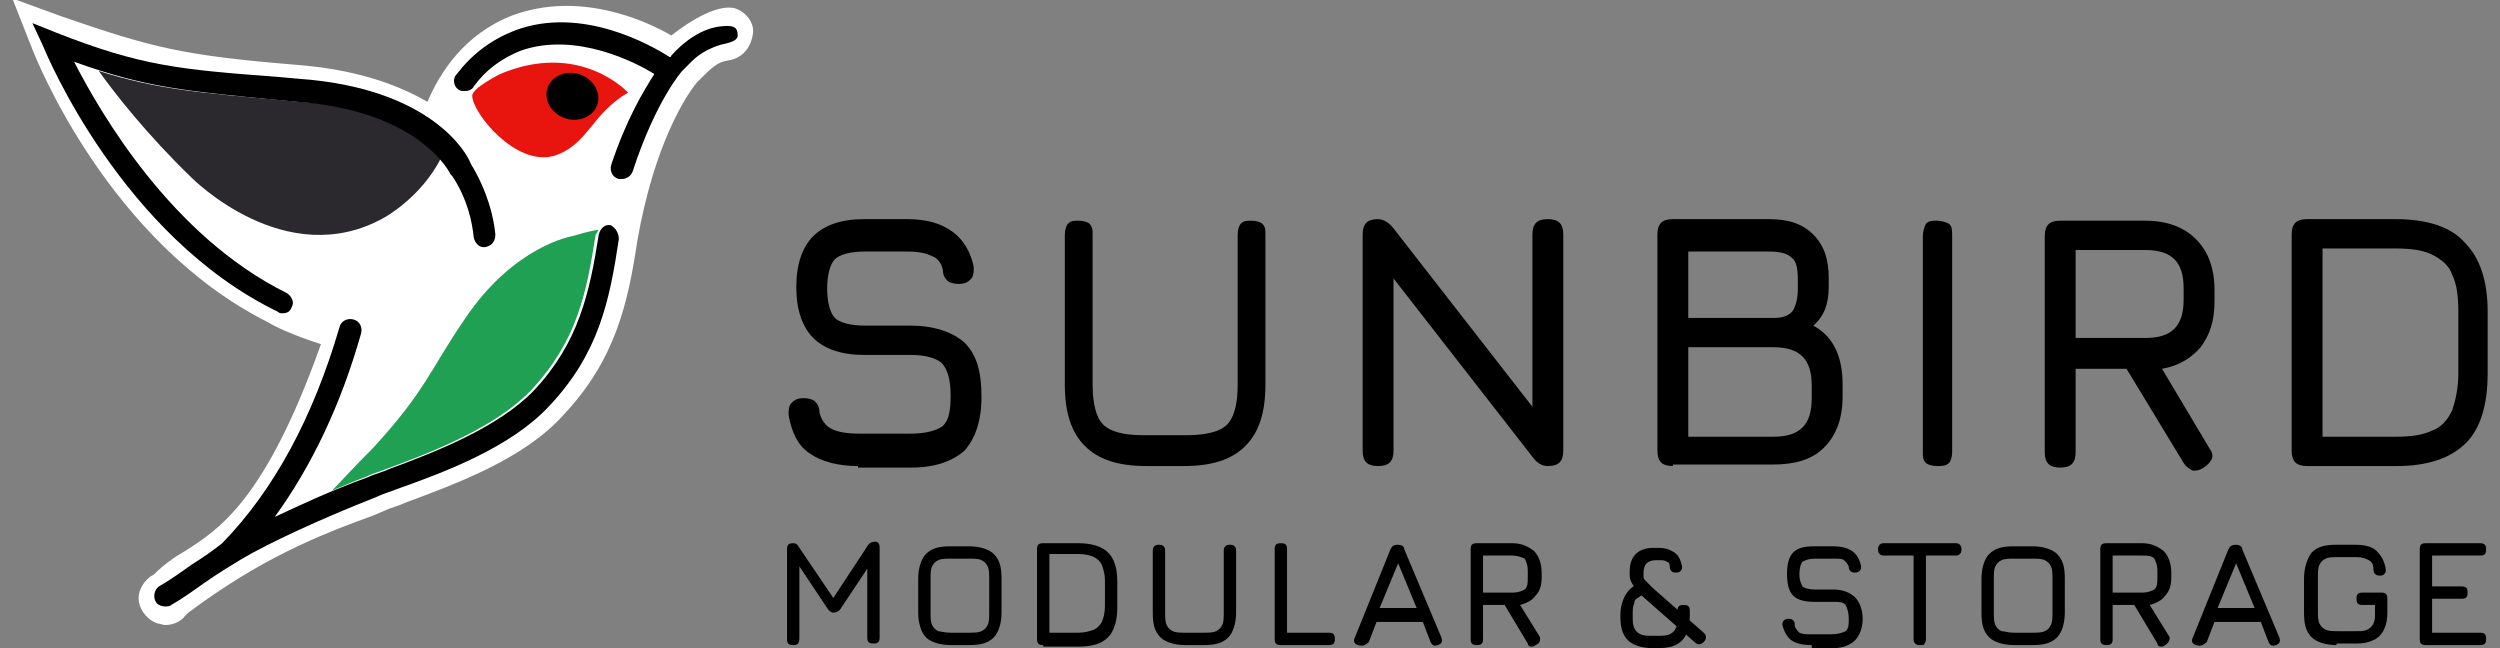
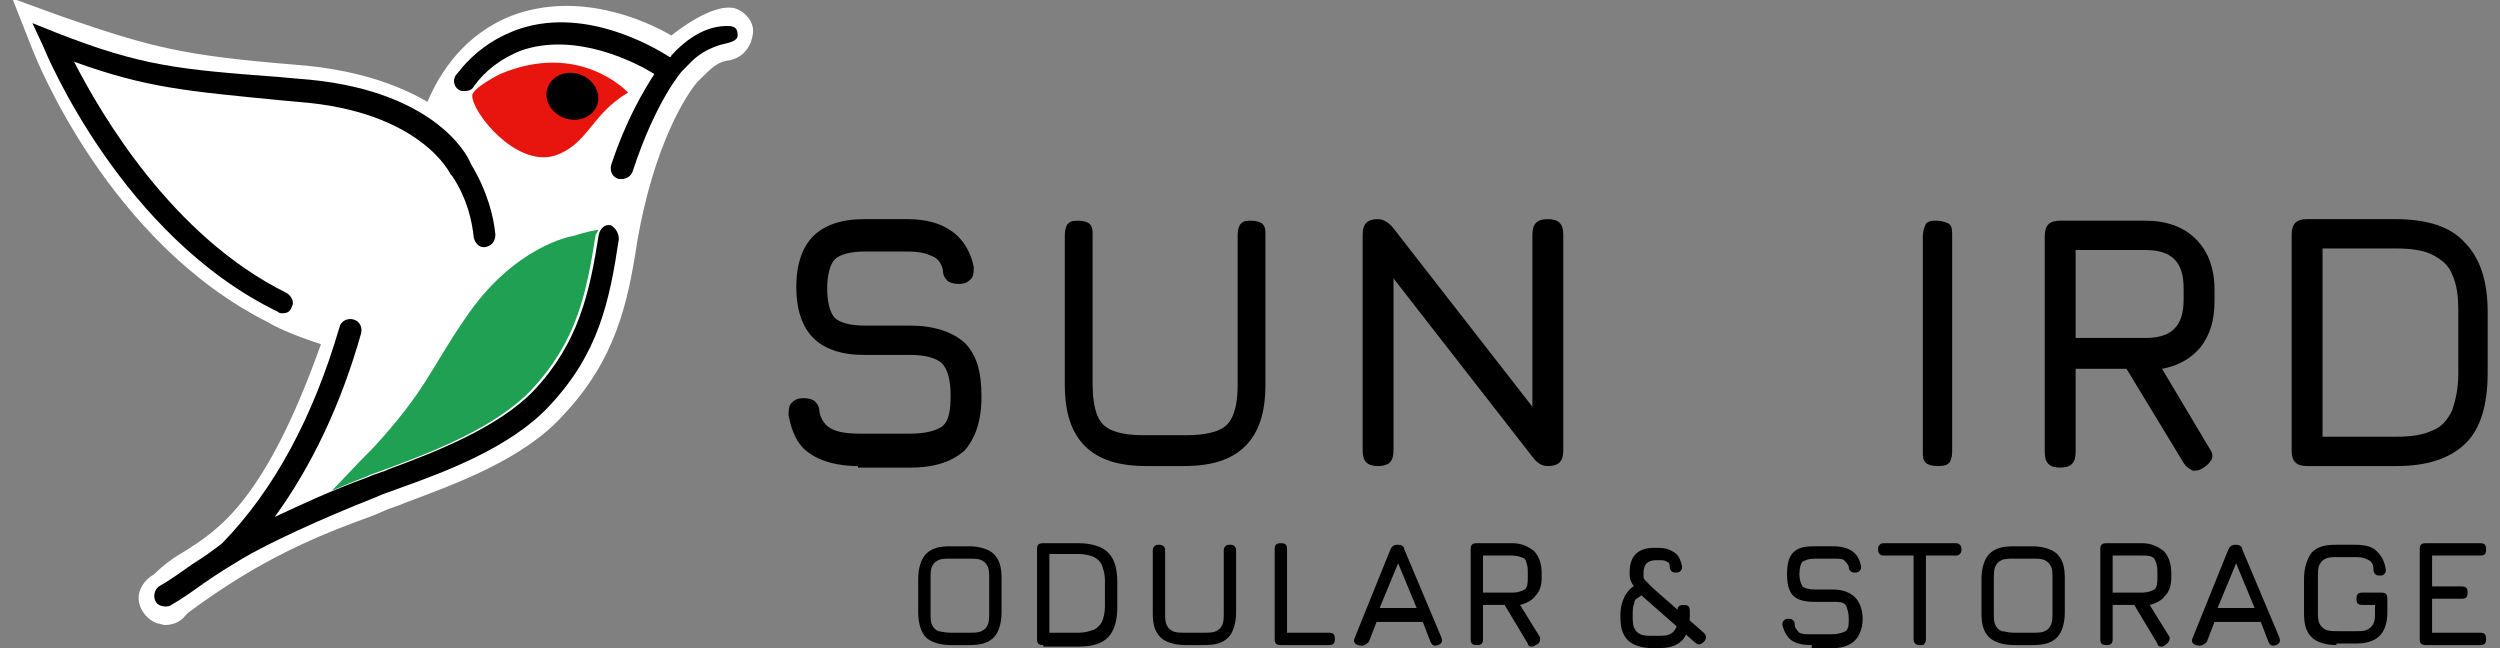
<svg xmlns="http://www.w3.org/2000/svg" version="1.1" id="Layer_1" x="0px" y="0px" viewBox="0 0 162 42" style="enable-background:new 0 0 162 42;" xml:space="preserve">
  <rect x="0" y="0" width="162" height="42" fill="#808080" stroke="none" />
  <style type="text/css">
	.st0{fill:#FFFFFF;}
	.st1{fill-rule:evenodd;clip-rule:evenodd;fill:#2B282E;}
	.st2{fill-rule:evenodd;clip-rule:evenodd;fill:#E7150E;}
	.st3{fill-rule:evenodd;clip-rule:evenodd;fill:#20A053;}
	.st4{fill-rule:evenodd;clip-rule:evenodd;}
</style>
  <g>
    <g>
      <path d="M55.6,30.2c-1.3,0-2.4-0.3-3.1-0.8c-0.8-0.5-1.2-1.4-1.4-2.5c0-0.3,0-0.6,0.2-0.8c0.2-0.2,0.4-0.3,0.8-0.3    c0.3,0,0.6,0.1,0.7,0.2c0.2,0.2,0.3,0.4,0.3,0.7c0.1,0.5,0.4,0.9,0.8,1.1c0.4,0.2,1,0.3,1.8,0.3H59c1,0,1.7-0.2,2.1-0.5    c0.4-0.4,0.5-1,0.5-2c0-1-0.2-1.7-0.6-2.1C60.6,23.2,60,23,59,23H56c-1.5,0-2.6-0.4-3.3-1.1c-0.7-0.7-1.1-1.8-1.1-3.3    c0-1.5,0.4-2.6,1.1-3.3c0.7-0.7,1.8-1.1,3.3-1.1h2.8c1.3,0,2.2,0.3,2.9,0.8c0.7,0.5,1.2,1.3,1.4,2.3c0,0.3,0,0.6-0.2,0.8    c-0.2,0.2-0.4,0.3-0.8,0.3c-0.3,0-0.6-0.1-0.7-0.2c-0.2-0.2-0.3-0.4-0.3-0.7c-0.1-0.5-0.4-0.8-0.7-0.9c-0.4-0.2-0.9-0.3-1.6-0.3    H56c-0.9,0-1.6,0.2-1.9,0.5c-0.3,0.3-0.5,1-0.5,1.9c0,0.9,0.2,1.6,0.5,1.9c0.3,0.3,1,0.5,1.9,0.5H59c1.5,0,2.7,0.4,3.5,1.1    c0.8,0.8,1.1,1.9,1.1,3.5c0,1.6-0.4,2.7-1.1,3.5c-0.8,0.7-1.9,1.1-3.5,1.1H55.6z" />
      <path d="M74.3,30.2c-1.8,0-3.1-0.4-4-1.3c-0.9-0.9-1.3-2.2-1.3-4v-9.7c0-0.3,0.1-0.6,0.2-0.7c0.2-0.2,0.4-0.2,0.7-0.2    s0.6,0.1,0.7,0.2c0.2,0.2,0.2,0.4,0.2,0.7v9.7c0,0.8,0.1,1.5,0.3,2c0.2,0.5,0.5,0.8,1,1c0.5,0.2,1.1,0.3,2,0.3h2.8    c0.8,0,1.5-0.1,2-0.3c0.5-0.2,0.8-0.5,1-1c0.2-0.5,0.3-1.1,0.3-2v-9.7c0-0.3,0.1-0.6,0.2-0.7c0.2-0.2,0.4-0.2,0.7-0.2    c0.3,0,0.6,0.1,0.7,0.2c0.2,0.2,0.2,0.4,0.2,0.7v9.7c0,1.8-0.4,3.1-1.3,4c-0.9,0.9-2.2,1.3-4,1.3H74.3z" />
      <path d="M89.3,30.2c-0.7,0-1-0.3-1-1v-14c0-0.7,0.3-1,1-1c0.3,0,0.7,0.2,1,0.6l9.5,12.2h-0.5V15.2c0-0.7,0.3-1,1-1    c0.7,0,1,0.3,1,1v14c0,0.7-0.3,1-1,1c-0.4,0-0.7-0.2-1-0.6l-9.5-12.2h0.5v11.8C90.3,29.9,90,30.2,89.3,30.2z" />
-       <path d="M108.4,30.2c-0.7,0-1-0.3-1-1v-14c0-0.7,0.3-1,1-1h6.2c1.3,0,2.2,0.3,2.9,1c0.7,0.7,1,1.6,1,2.8v0.6c0,1.1-0.3,1.9-1,2.5    c1.3,0.7,1.9,2,1.9,3.8v0.8c0,1.4-0.4,2.5-1.2,3.3c-0.8,0.8-1.9,1.1-3.3,1.1H108.4z M109.4,20.6h5.6c0.6,0,1-0.2,1.2-0.5    c0.2-0.4,0.3-0.8,0.3-1.4v-0.6c0-0.7-0.1-1.2-0.4-1.4c-0.3-0.3-0.8-0.4-1.5-0.4h-5.2V20.6z M109.4,28.3h5.5c0.9,0,1.5-0.2,1.9-0.6    c0.4-0.4,0.6-1,0.6-1.9V25c0-0.9-0.2-1.5-0.6-1.9c-0.4-0.4-1-0.6-1.9-0.6h-5.5V28.3z" />
      <path d="M125.5,30.2c-0.3,0-0.6-0.1-0.7-0.2c-0.2-0.2-0.2-0.4-0.2-0.7v-14c0-0.3,0.1-0.6,0.2-0.8c0.2-0.2,0.4-0.2,0.7-0.2    c0.3,0,0.6,0.1,0.8,0.2c0.2,0.2,0.2,0.4,0.2,0.8v14c0,0.3-0.1,0.6-0.2,0.7C126.1,30.2,125.8,30.2,125.5,30.2z" />
      <path d="M142.8,30.3c-0.3,0.2-0.5,0.2-0.7,0.2c-0.2-0.1-0.4-0.2-0.6-0.5l-3.7-6.1h-3.3v5.4c0,0.7-0.3,1-1,1c-0.7,0-1-0.3-1-1v-14    c0-0.7,0.3-1,1-1h5.5c1.4,0,2.5,0.4,3.3,1.2c0.8,0.8,1.2,1.9,1.2,3.3v0.7c0,1.3-0.3,2.2-0.9,3c-0.6,0.7-1.4,1.2-2.5,1.4l3.1,5.2    C143.5,29.5,143.4,29.9,142.8,30.3z M134.5,21.9h4.5c0.9,0,1.5-0.2,1.9-0.6c0.4-0.4,0.6-1,0.6-1.9v-0.7c0-0.9-0.2-1.5-0.6-1.9    c-0.4-0.4-1-0.6-1.9-0.6h-4.5V21.9z" />
      <path d="M149.5,30.2c-0.7,0-1-0.3-1-1v-14c0-0.7,0.3-1,1-1h5.7c2.1,0,3.6,0.5,4.5,1.5c1,1,1.5,2.5,1.5,4.5v4    c0,2.1-0.5,3.6-1.4,4.5c-1,1-2.5,1.5-4.5,1.5H149.5z M150.5,28.3h4.7c1,0,1.8-0.1,2.4-0.4c0.6-0.2,1-0.7,1.3-1.3    c0.2-0.6,0.4-1.4,0.4-2.4v-4c0-1-0.1-1.8-0.4-2.4c-0.2-0.6-0.7-1-1.3-1.3c-0.6-0.3-1.4-0.4-2.4-0.4h-4.7V28.3z" />
    </g>
    <g>
-       <path d="M51.4,41.8c-0.3,0-0.4-0.1-0.4-0.4v-5.8c0-0.3,0.1-0.4,0.4-0.4c0.2,0,0.3,0.1,0.4,0.3l2.3,3.4l-0.2,0l2.3-3.5    c0.1-0.2,0.3-0.3,0.5-0.3c0.2,0,0.3,0.1,0.3,0.4v5.8c0,0.3-0.1,0.4-0.4,0.4c-0.3,0-0.4-0.1-0.4-0.4v-5l0.3,0.1l-2,3    c-0.1,0.2-0.3,0.3-0.5,0.3c-0.1,0-0.3-0.1-0.4-0.3l-2-3l0.2,0.1v4.8C51.8,41.7,51.7,41.8,51.4,41.8z" />
      <path d="M61.6,41.8c-0.7,0-1.3-0.2-1.6-0.5s-0.5-0.9-0.5-1.6v-2.2c0-0.7,0.2-1.3,0.5-1.6c0.4-0.4,0.9-0.5,1.6-0.5h1.2    c0.7,0,1.3,0.2,1.6,0.5c0.4,0.4,0.5,0.9,0.5,1.6v2.2c0,0.7-0.2,1.3-0.5,1.6c-0.4,0.4-0.9,0.5-1.6,0.5H61.6z M61.6,41h1.2    c0.3,0,0.6,0,0.8-0.1c0.2-0.1,0.3-0.2,0.4-0.4c0.1-0.2,0.1-0.5,0.1-0.8v-2.2c0-0.3,0-0.6-0.1-0.8c-0.1-0.2-0.2-0.3-0.4-0.4    c-0.2-0.1-0.5-0.1-0.8-0.1h-1.2c-0.3,0-0.6,0-0.8,0.1c-0.2,0.1-0.3,0.2-0.4,0.4c-0.1,0.2-0.1,0.5-0.1,0.8v2.2c0,0.3,0,0.6,0.1,0.8    c0.1,0.2,0.2,0.3,0.4,0.4C60.9,40.9,61.2,41,61.6,41z" />
-       <path d="M67.6,41.8c-0.3,0-0.4-0.1-0.4-0.4v-5.8c0-0.3,0.1-0.4,0.4-0.4h2.3c0.8,0,1.5,0.2,1.9,0.6c0.4,0.4,0.6,1,0.6,1.9v1.7    c0,0.8-0.2,1.5-0.6,1.9c-0.4,0.4-1,0.6-1.9,0.6H67.6z M68,41h1.9c0.4,0,0.7-0.1,1-0.2c0.2-0.1,0.4-0.3,0.5-0.5s0.2-0.6,0.2-1v-1.7    c0-0.4-0.1-0.7-0.2-1c-0.1-0.2-0.3-0.4-0.5-0.5c-0.2-0.1-0.6-0.2-1-0.2H68V41z" />
+       <path d="M67.6,41.8c-0.3,0-0.4-0.1-0.4-0.4v-5.8c0-0.3,0.1-0.4,0.4-0.4h2.3c0.8,0,1.5,0.2,1.9,0.6c0.4,0.4,0.6,1,0.6,1.9v1.7    c0,0.8-0.2,1.5-0.6,1.9c-0.4,0.4-1,0.6-1.9,0.6H67.6M68,41h1.9c0.4,0,0.7-0.1,1-0.2c0.2-0.1,0.4-0.3,0.5-0.5s0.2-0.6,0.2-1v-1.7    c0-0.4-0.1-0.7-0.2-1c-0.1-0.2-0.3-0.4-0.5-0.5c-0.2-0.1-0.6-0.2-1-0.2H68V41z" />
      <path d="M76.8,41.8c-0.7,0-1.3-0.2-1.6-0.5c-0.4-0.4-0.5-0.9-0.5-1.6v-4c0-0.1,0-0.2,0.1-0.3c0.1-0.1,0.2-0.1,0.3-0.1    c0.1,0,0.2,0,0.3,0.1c0.1,0.1,0.1,0.2,0.1,0.3v4c0,0.3,0,0.6,0.1,0.8c0.1,0.2,0.2,0.3,0.4,0.4c0.2,0.1,0.5,0.1,0.8,0.1H78    c0.3,0,0.6,0,0.8-0.1c0.2-0.1,0.3-0.2,0.4-0.4c0.1-0.2,0.1-0.5,0.1-0.8v-4c0-0.1,0-0.2,0.1-0.3c0.1-0.1,0.2-0.1,0.3-0.1    s0.2,0,0.3,0.1c0.1,0.1,0.1,0.2,0.1,0.3v4c0,0.7-0.2,1.3-0.5,1.6c-0.4,0.4-0.9,0.5-1.6,0.5H76.8z" />
      <path d="M83,41.8c-0.3,0-0.4-0.1-0.4-0.4v-5.8c0-0.3,0.1-0.4,0.4-0.4c0.3,0,0.4,0.1,0.4,0.4V41h2.7c0.3,0,0.4,0.1,0.4,0.4    s-0.1,0.4-0.4,0.4H83z" />
      <path d="M88,41.8c-0.3-0.1-0.3-0.3-0.2-0.5l2.3-5.7c0.1-0.2,0.2-0.3,0.5-0.3h0c0.2,0,0.4,0.1,0.4,0.3l2.4,5.7    c0.1,0.3,0,0.4-0.2,0.5c-0.3,0.1-0.4,0-0.5-0.2l-0.5-1.3h-3l-0.5,1.3C88.5,41.8,88.3,41.9,88,41.8z M89.4,39.4h2.4l-1.2-2.9    L89.4,39.4z" />
      <path d="M99.5,41.8c-0.1,0.1-0.2,0.1-0.3,0.1c-0.1,0-0.2-0.1-0.2-0.2l-1.5-2.5h-1.4v2.2c0,0.3-0.1,0.4-0.4,0.4    c-0.3,0-0.4-0.1-0.4-0.4v-5.8c0-0.3,0.1-0.4,0.4-0.4H98c0.6,0,1,0.2,1.4,0.5c0.3,0.3,0.5,0.8,0.5,1.4v0.3c0,0.5-0.1,0.9-0.4,1.2    c-0.2,0.3-0.6,0.5-1,0.6l1.3,2.1C99.8,41.5,99.8,41.7,99.5,41.8z M96.1,38.4H98c0.4,0,0.6-0.1,0.8-0.2c0.2-0.2,0.2-0.4,0.2-0.8V37    c0-0.4-0.1-0.6-0.2-0.8C98.6,36.1,98.3,36,98,36h-1.9V38.4z" />
      <path d="M107.1,42c-0.7,0-1.3-0.2-1.6-0.5c-0.4-0.4-0.5-0.9-0.5-1.6c0-0.5,0.1-0.9,0.3-1.3c0.2-0.3,0.4-0.6,0.8-0.7    c0.1-0.1,0.2-0.1,0.3,0c0.1,0.1,0.2,0.2,0.2,0.3c0,0.1,0,0.2-0.1,0.3c-0.1,0.1-0.2,0.1-0.3,0.2c-0.2,0.1-0.3,0.2-0.3,0.4    c-0.1,0.2-0.1,0.4-0.1,0.8c0,0.3,0,0.6,0.1,0.8c0.1,0.2,0.2,0.3,0.4,0.4c0.2,0.1,0.5,0.1,0.8,0.1h0.3c0.3,0,0.6,0,0.8-0.1    c0.2-0.1,0.3-0.2,0.4-0.4c0.1-0.2,0.1-0.5,0.1-0.8v-0.3c0-0.3,0.1-0.4,0.4-0.4s0.4,0.1,0.4,0.4v0.3c0,0.7-0.2,1.3-0.5,1.6    c-0.4,0.4-0.9,0.5-1.6,0.5H107.1z M110.4,41.6c-0.2,0.2-0.4,0.2-0.6,0l-3.3-2.9c-0.2-0.2-0.4-0.4-0.5-0.5    c-0.1-0.2-0.2-0.3-0.3-0.5c-0.1-0.2-0.1-0.4-0.1-0.6c0-0.5,0.1-0.9,0.4-1.2c0.3-0.3,0.7-0.4,1.2-0.4h0.2c0.5,0,0.8,0.1,1.1,0.3    c0.3,0.2,0.4,0.5,0.5,0.9c0,0.1,0,0.2-0.1,0.3c-0.1,0.1-0.2,0.1-0.3,0.1c-0.1,0-0.2,0-0.3-0.1c-0.1-0.1-0.1-0.2-0.1-0.3    c0-0.2-0.1-0.3-0.2-0.3c-0.1-0.1-0.3-0.1-0.5-0.1h-0.2c-0.3,0-0.5,0.1-0.6,0.2c-0.1,0.1-0.2,0.3-0.2,0.6c0,0.1,0,0.2,0,0.3    c0,0.1,0.1,0.2,0.2,0.3c0.1,0.1,0.2,0.2,0.4,0.4l3.3,2.9C110.6,41.2,110.6,41.4,110.4,41.6z" />
      <path d="M117.4,41.8c-0.6,0-1-0.1-1.3-0.3c-0.3-0.2-0.5-0.6-0.6-1c0-0.1,0-0.2,0.1-0.3c0.1-0.1,0.2-0.1,0.3-0.1s0.2,0,0.3,0.1    c0.1,0.1,0.1,0.2,0.1,0.3c0,0.2,0.2,0.4,0.3,0.5c0.2,0.1,0.4,0.1,0.7,0.1h1.4c0.4,0,0.7-0.1,0.9-0.2c0.2-0.2,0.2-0.4,0.2-0.8    c0-0.4-0.1-0.7-0.2-0.9c-0.2-0.2-0.4-0.2-0.8-0.2h-1.2c-0.6,0-1.1-0.1-1.4-0.4c-0.3-0.3-0.4-0.8-0.4-1.4c0-0.6,0.1-1.1,0.4-1.4    c0.3-0.3,0.7-0.4,1.4-0.4h1.2c0.5,0,0.9,0.1,1.2,0.3c0.3,0.2,0.5,0.5,0.6,1c0,0.1,0,0.2-0.1,0.3c-0.1,0.1-0.2,0.1-0.3,0.1    c-0.1,0-0.2,0-0.3-0.1c-0.1-0.1-0.1-0.2-0.1-0.3c-0.1-0.2-0.2-0.3-0.3-0.4c-0.1-0.1-0.4-0.1-0.7-0.1h-1.2c-0.4,0-0.6,0.1-0.8,0.2    c-0.1,0.1-0.2,0.4-0.2,0.8c0,0.4,0.1,0.6,0.2,0.8c0.1,0.1,0.4,0.2,0.8,0.2h1.2c0.6,0,1.1,0.2,1.4,0.5c0.3,0.3,0.5,0.8,0.5,1.4    c0,0.6-0.2,1.1-0.5,1.4c-0.3,0.3-0.8,0.5-1.4,0.5H117.4z" />
      <path d="M124.4,41.8c-0.1,0-0.2,0-0.3-0.1c-0.1-0.1-0.1-0.2-0.1-0.3V36h-1.9c-0.1,0-0.2,0-0.3-0.1c-0.1-0.1-0.1-0.2-0.1-0.3    c0-0.1,0-0.2,0.1-0.3c0.1-0.1,0.2-0.1,0.3-0.1h4.6c0.1,0,0.2,0,0.3,0.1c0.1,0.1,0.1,0.2,0.1,0.3c0,0.1,0,0.2-0.1,0.3    c-0.1,0.1-0.2,0.1-0.3,0.1h-1.9v5.4c0,0.1,0,0.2-0.1,0.3C124.7,41.8,124.6,41.8,124.4,41.8z" />
      <path d="M130.5,41.8c-0.7,0-1.3-0.2-1.6-0.5c-0.4-0.4-0.5-0.9-0.5-1.6v-2.2c0-0.7,0.2-1.3,0.5-1.6c0.4-0.4,0.9-0.5,1.6-0.5h1.2    c0.7,0,1.3,0.2,1.6,0.5c0.4,0.4,0.5,0.9,0.5,1.6v2.2c0,0.7-0.2,1.3-0.5,1.6c-0.4,0.4-0.9,0.5-1.6,0.5H130.5z M130.5,41h1.2    c0.3,0,0.6,0,0.8-0.1c0.2-0.1,0.3-0.2,0.4-0.4c0.1-0.2,0.1-0.5,0.1-0.8v-2.2c0-0.3,0-0.6-0.1-0.8c-0.1-0.2-0.2-0.3-0.4-0.4    c-0.2-0.1-0.5-0.1-0.8-0.1h-1.2c-0.3,0-0.6,0-0.8,0.1c-0.2,0.1-0.3,0.2-0.4,0.4c-0.1,0.2-0.1,0.5-0.1,0.8v2.2c0,0.3,0,0.6,0.1,0.8    c0.1,0.2,0.2,0.3,0.4,0.4C129.9,40.9,130.1,41,130.5,41z" />
      <path d="M140.3,41.8c-0.1,0.1-0.2,0.1-0.3,0.1c-0.1,0-0.2-0.1-0.2-0.2l-1.5-2.5h-1.4v2.2c0,0.3-0.1,0.4-0.4,0.4s-0.4-0.1-0.4-0.4    v-5.8c0-0.3,0.1-0.4,0.4-0.4h2.3c0.6,0,1,0.2,1.4,0.5c0.3,0.3,0.5,0.8,0.5,1.4v0.3c0,0.5-0.1,0.9-0.4,1.2c-0.2,0.3-0.6,0.5-1,0.6    l1.3,2.1C140.6,41.5,140.5,41.7,140.3,41.8z M136.9,38.4h1.9c0.4,0,0.6-0.1,0.8-0.2c0.2-0.2,0.2-0.4,0.2-0.8V37    c0-0.4-0.1-0.6-0.2-0.8c-0.2-0.2-0.4-0.2-0.8-0.2h-1.9V38.4z" />
      <path d="M142.3,41.8c-0.3-0.1-0.3-0.3-0.2-0.5l2.3-5.7c0.1-0.2,0.2-0.3,0.5-0.3h0c0.2,0,0.4,0.1,0.4,0.3l2.4,5.7    c0.1,0.3,0,0.4-0.2,0.5c-0.3,0.1-0.4,0-0.5-0.2l-0.5-1.3h-3l-0.5,1.3C142.8,41.8,142.6,41.9,142.3,41.8z M143.7,39.4h2.4l-1.2-2.9    L143.7,39.4z" />
      <path d="M151.4,41.8c-0.7,0-1.3-0.2-1.6-0.5c-0.4-0.4-0.5-0.9-0.5-1.6v-2.2c0-0.7,0.2-1.3,0.5-1.7c0.4-0.4,0.9-0.5,1.6-0.5h1.2    c0.6,0,1.1,0.1,1.4,0.4c0.3,0.3,0.5,0.6,0.6,1.2c0,0.1,0,0.2-0.1,0.3c-0.1,0.1-0.2,0.1-0.3,0.1c-0.2,0-0.4-0.1-0.4-0.4    c0-0.3-0.1-0.5-0.3-0.6c-0.2-0.1-0.4-0.2-0.8-0.2h-1.2c-0.3,0-0.6,0-0.8,0.1c-0.2,0.1-0.3,0.2-0.4,0.4s-0.1,0.5-0.1,0.8v2.2    c0,0.3,0,0.6,0.1,0.8c0.1,0.2,0.2,0.3,0.4,0.4c0.2,0.1,0.5,0.1,0.8,0.1h1.2c0.3,0,0.5,0,0.7-0.1c0.2-0.1,0.3-0.2,0.4-0.4    c0.1-0.2,0.1-0.4,0.1-0.7v-0.5l-0.8,0c-0.3,0-0.4-0.1-0.4-0.4s0.1-0.4,0.4-0.4l1.2,0c0.3,0,0.4,0.1,0.4,0.4v0.9    c0,0.7-0.2,1.2-0.5,1.5c-0.3,0.3-0.8,0.5-1.5,0.5H151.4z" />
      <path d="M157.2,41.8c-0.3,0-0.4-0.1-0.4-0.4v-5.8c0-0.3,0.1-0.4,0.4-0.4h3.5c0.3,0,0.4,0.1,0.4,0.4s-0.1,0.4-0.4,0.4h-3.1v2h1.9    c0.3,0,0.4,0.1,0.4,0.4s-0.1,0.4-0.4,0.4h-1.9V41h3.1c0.3,0,0.4,0.1,0.4,0.4s-0.1,0.4-0.4,0.4H157.2z" />
    </g>
    <g>
      <path class="st0" d="M47.4,0.5c-1-0.1-2.5,0.7-3.9,1.8c-1.7-1-6-2.9-10.3-1.3c-3.1,1.2-4.7,3.7-5.5,5.6c-1.9-1.1-4.6-2.1-8.5-2.4    C11.9,3.6,9.9,3.1,4.1,1.1L0.8-0.1l1.3,3.3c0.2,0.5,4.9,12.5,15.3,17.7c0.3,0.2,1.5,0.8,3.4,1.4c-3.6,10.1-6.6,12-8.8,13.4    c-0.7,0.4-1.4,0.9-2,1.5c-0.1,0.1-0.2,0.1-0.3,0.2c-0.5,0.4-0.8,1-0.7,1.6c0.1,0.6,0.6,1.2,1.2,1.4c0.2,0,0.3,0.1,0.5,0.1    c0.5,0,1-0.2,1.3-0.6c0.1-0.1,0.1-0.1,0.2-0.2c4.7-3.5,8.4-5,12-6.3l0.7-0.3c0.4-0.2,0.9-0.3,1.3-0.5c3.2-1.2,7.7-2.8,10.3-5.7    c3.4-3.6,4.2-7.3,4.8-11.3c1.1-6.3,3.2-9.5,3.9-10.3c1-1,1.3-1.3,2.1-1.4c0.9-0.2,1.4-0.9,1.5-1.8c0-0.1,0-0.1,0-0.2    C48.7,1,47.8,0.5,47.4,0.5z" />
      <g>
        <g>
-           <path class="st1" d="M28.6,10.2c-1.3,2.6-3.7,3.9-3.7,3.9c-6.4,3.6-12.5-2.6-12.5-2.6c-2.9-2.8-5-5.5-6-6.9      c3.8,1.2,6.5,1.4,11.9,1.9l1.1,0.1C24.9,6.9,27.5,8.9,28.6,10.2z" />
          <path class="st2" d="M40.7,6c0,0-3.1-3.4-8.3-1.2c0,0-1.8,0.9-1.8,1.4c0,1.1,2.8,4.6,5.3,3.9C38.1,9.4,38.3,7.4,40.7,6z" />
          <path d="M47.8,2.3c0,0.4-0.7,0.5-1.1,0.6c-1.3,0.4-1.8,1-2.2,1.4c0,0-0.3,0.3-0.3,0.3c0,0-1.7,1.9-3.2,6.5      c-0.1,0.3-0.4,0.5-0.7,0.5c-0.1,0-0.1,0-0.2,0c-0.4-0.1-0.6-0.5-0.5-0.9c1-3,2.1-4.8,2.8-5.9c-1.1-0.7-5.1-2.8-8.7-1.5      c-1.2,0.5-2.2,1.2-3,2.3c-0.1,0.2-0.3,0.3-0.6,0.3c-0.1,0-0.3,0-0.4-0.1c-0.3-0.2-0.4-0.7-0.1-1c1-1.3,2.2-2.2,3.7-2.8      c4.4-1.7,9,1,10.1,1.7c0,0,0.1,0,0.1-0.1c0.8-0.9,2-1.8,3.3-1.9C47.7,1.6,47.8,1.9,47.8,2.3z" />
          <path class="st3" d="M38.8,14.9c-0.1,0.1-0.1,0.2-0.2,0.3c-0.6,3.8-1.2,6.9-4.2,10.1c-2.3,2.4-6.4,4-9.4,5.1      c-0.5,0.2-0.9,0.3-1.3,0.5c-0.8,0.3-1.5,0.6-2.2,0.9c0.6-0.6,1.4-1.5,2.7-2.8c3.4-3.7,3.7-5.1,5.9-8.3c3.2-4.8,7-5.4,7-5.4      C38.1,15,38.6,14.9,38.8,14.9z" />
          <ellipse transform="matrix(0.326 -0.945 0.945 0.326 19.138 39.279)" class="st4" cx="37.1" cy="6.2" rx="1.5" ry="1.7" />
          <path d="M18.3,20.3c-0.1,0-0.2,0-0.3-0.1C7.9,15.3,3,3.5,2.8,3L2.1,1.5l1.5,0.6c5.6,2.2,8,2.4,14.6,2.9l1.1,0.1      C28,5.7,30.3,10,30.5,10.6c1.1,1.8,1.5,3.5,1.6,4.6c0,0.4-0.2,0.7-0.6,0.8s-0.7-0.2-0.8-0.6c-0.1-1-0.4-2.5-1.4-4l-0.1-0.1      c0,0-1.9-4.1-9.9-4.7l-1.1-0.1C12.1,5.9,9.5,5.7,4.8,4c1.7,3.3,6.3,11.3,13.8,15c0.3,0.2,0.5,0.6,0.3,0.9      C18.8,20.2,18.6,20.3,18.3,20.3z" />
          <path d="M40.1,15.5c-0.6,4-1.3,7.4-4.5,10.8c-2.5,2.7-6.8,4.3-9.9,5.4c-0.5,0.2-0.9,0.3-1.3,0.5c-3.8,1.5-7,3-8.7,4      c-0.5,0.3-1.5,0.9-2.5,1.6c-0.7,0.5-1.4,1-2.1,1.4c-0.1,0.1-0.3,0.1-0.4,0.1c-0.2,0-0.5-0.1-0.6-0.3c-0.2-0.3-0.1-0.8,0.2-1      c0.7-0.4,1.4-0.9,2.1-1.4c0.8-0.5,1.5-1,2-1.4c0,0,0,0,0,0c3.4-3.5,5.9-8.2,7.6-14c0.1-0.4,0.5-0.6,0.9-0.5      c0.4,0.1,0.6,0.5,0.5,0.9c-1.3,4.6-3.2,8.6-5.6,11.9c1.5-0.7,3.6-1.7,6.1-2.6c0.4-0.2,0.9-0.3,1.3-0.5c3-1.1,7.1-2.7,9.4-5.1      c2.9-3.1,3.6-6.3,4.2-10.1c0.1-0.4,0.4-0.7,0.8-0.6C39.9,14.8,40.1,15.1,40.1,15.5z" />
        </g>
      </g>
    </g>
  </g>
</svg>